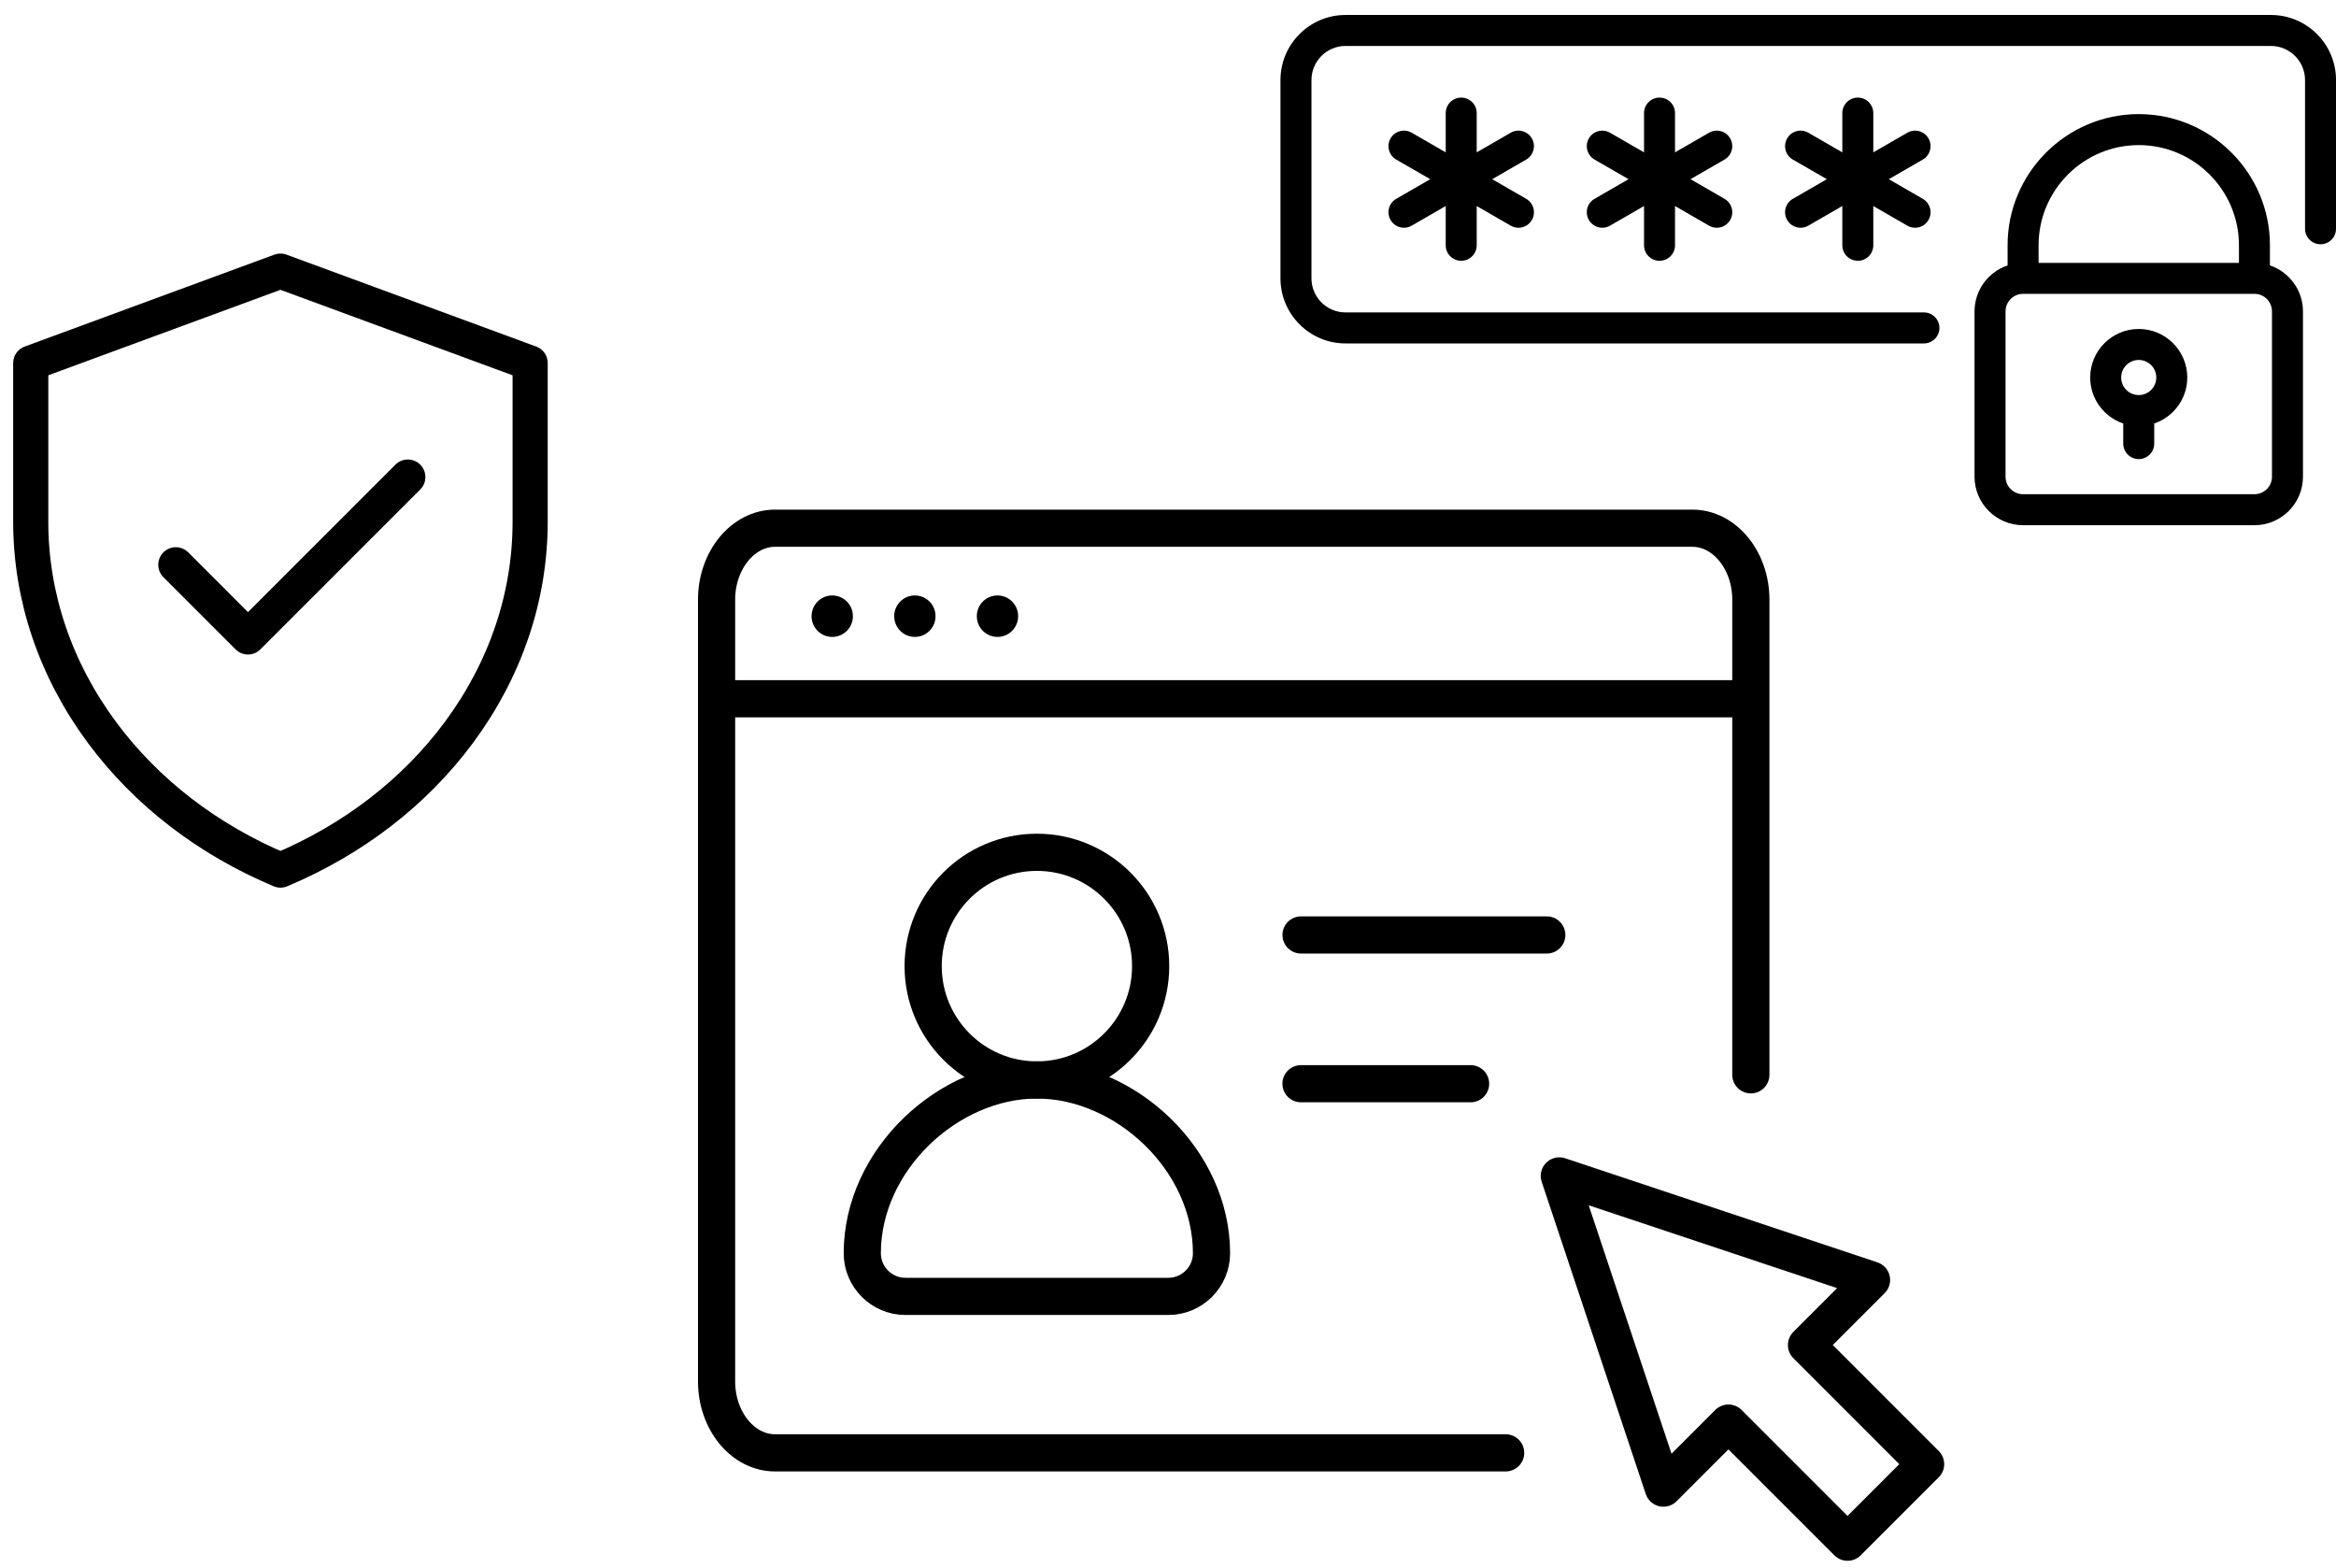
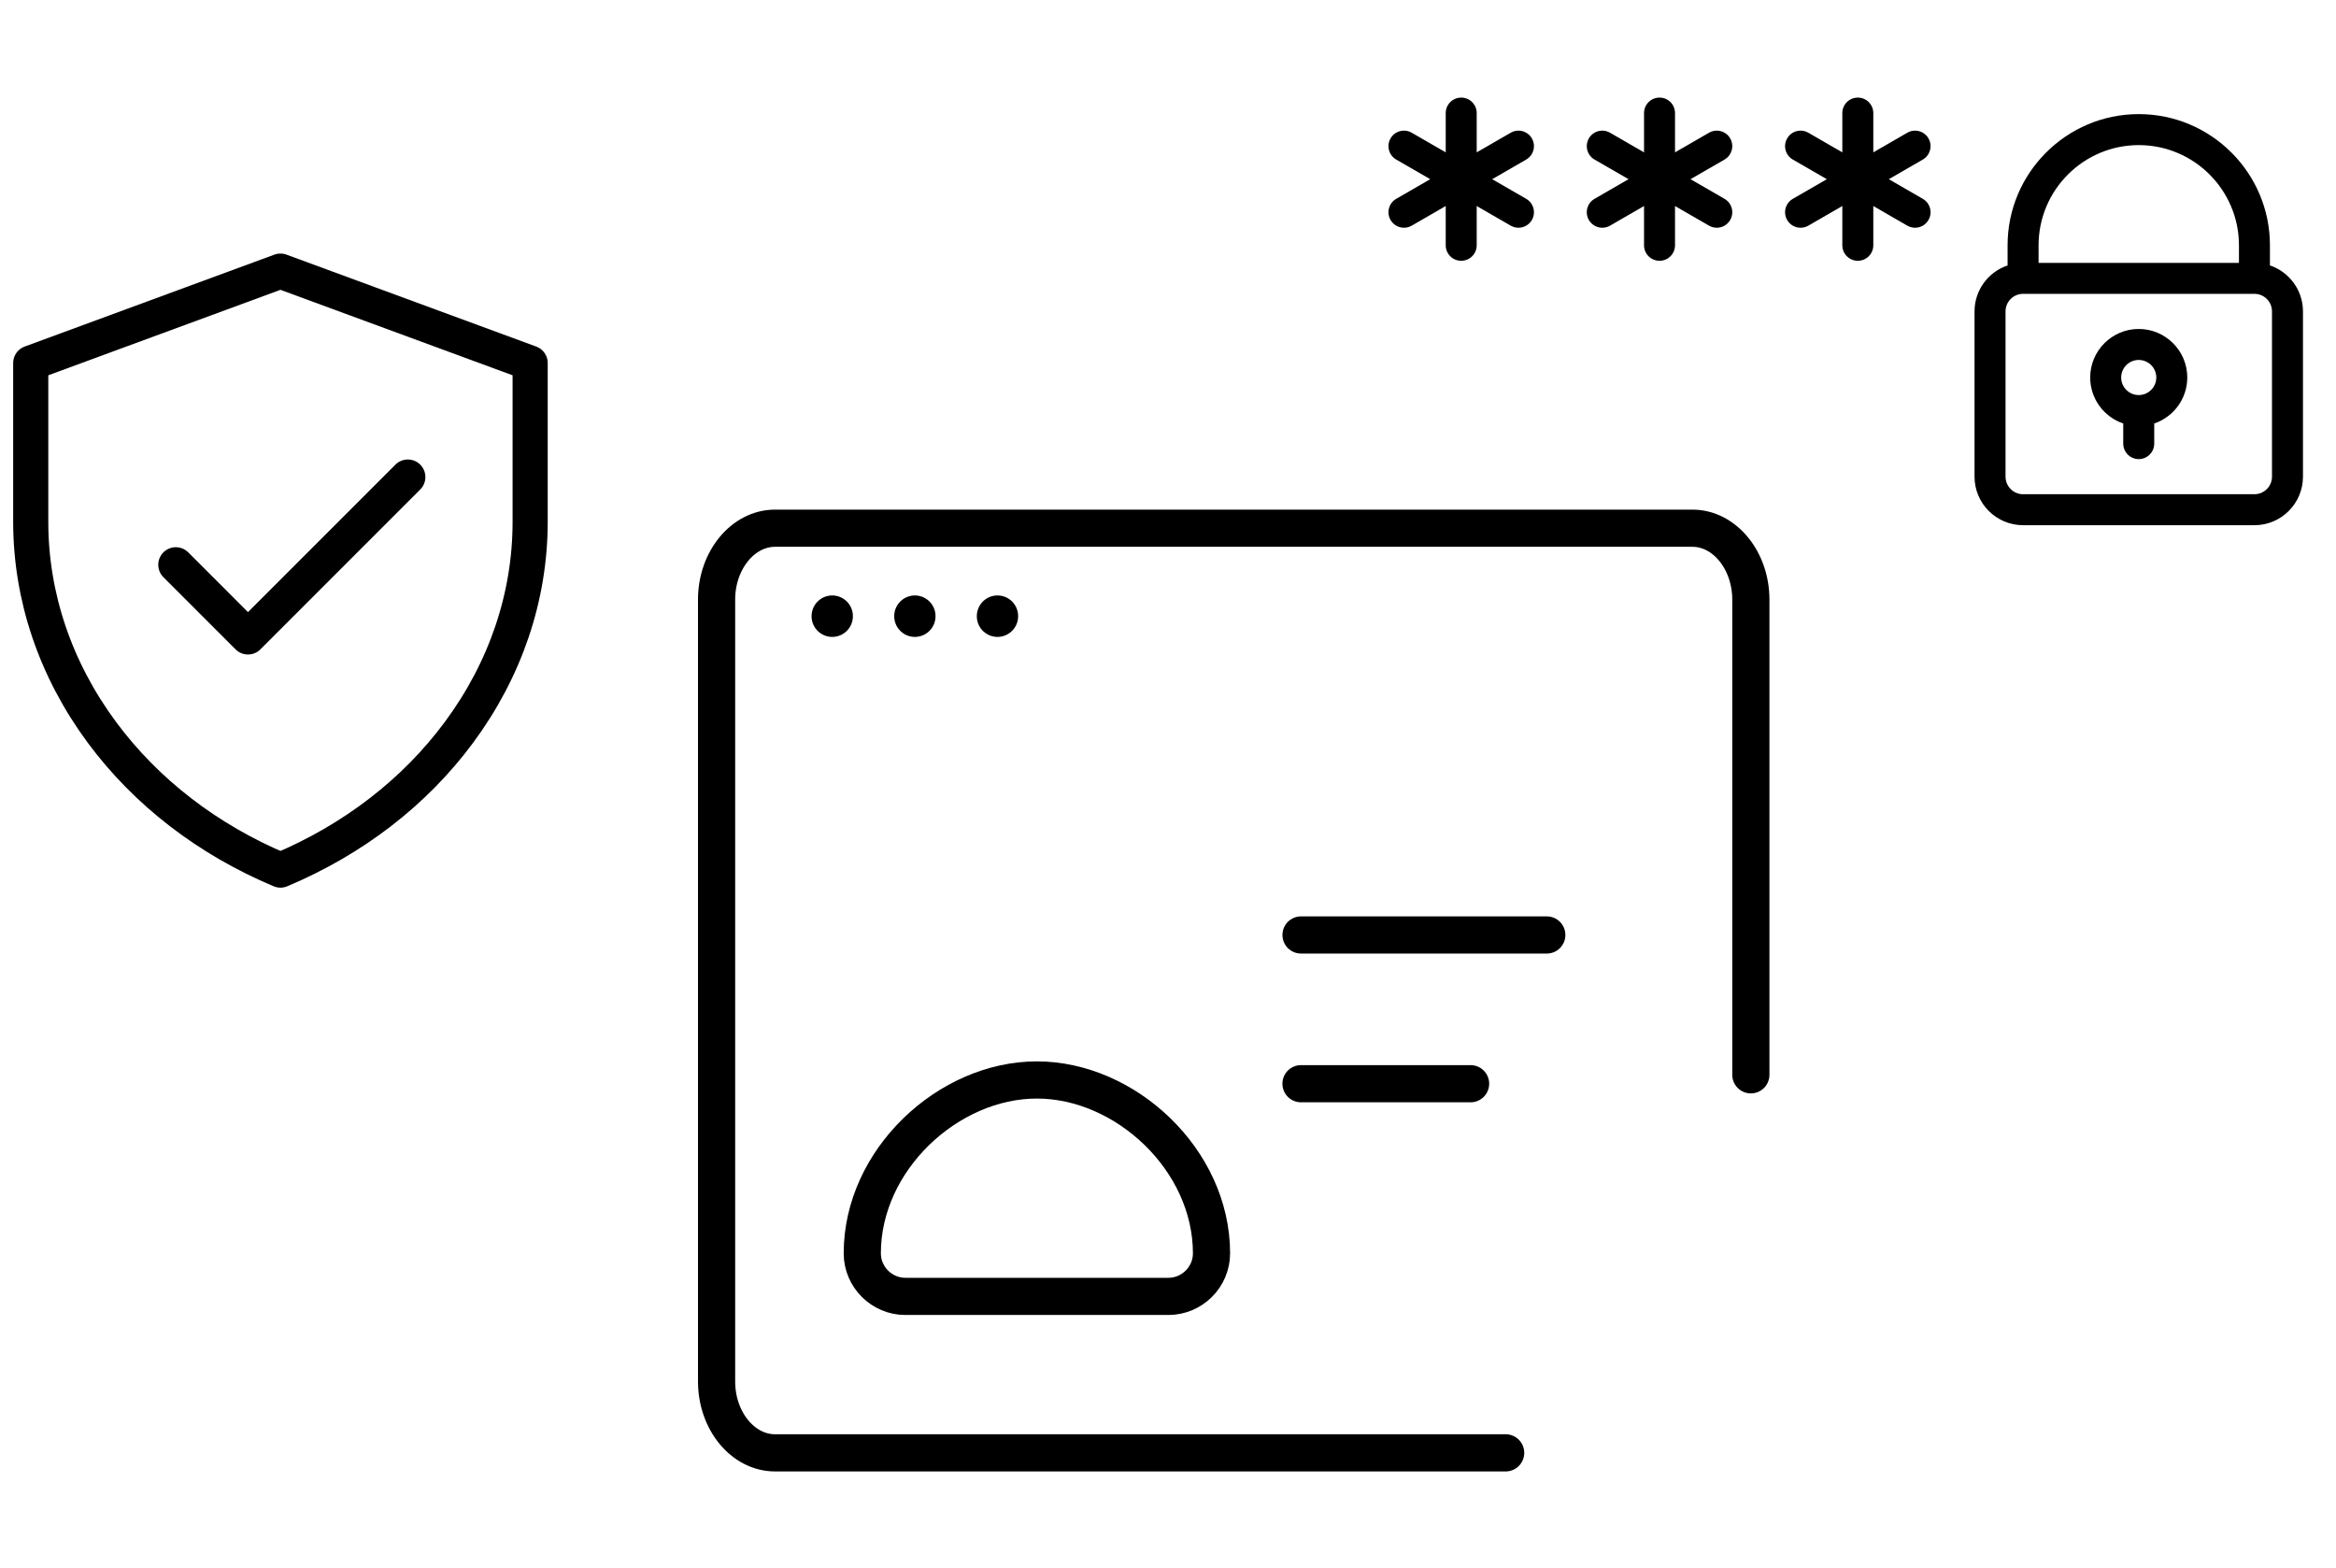
<svg xmlns="http://www.w3.org/2000/svg" width="152" height="102" viewBox="0 0 152 102" fill="none">
  <path d="M113.925 69.933V39.012C113.925 36.461 112.214 34.368 110.122 34.368H50.43C48.338 34.368 46.627 36.461 46.627 39.012V76.009V89.887C46.627 92.442 48.338 94.53 50.43 94.53H97.971" stroke="black" stroke-width="2.419" stroke-miterlimit="10" stroke-linecap="round" stroke-linejoin="round" />
  <path d="M84.656 60.834H100.647" stroke="black" stroke-width="2.419" stroke-miterlimit="10" stroke-linecap="round" stroke-linejoin="round" />
-   <path d="M48.912 45.463H112.219" stroke="black" stroke-width="2.419" stroke-miterlimit="10" stroke-linecap="square" stroke-linejoin="round" />
  <path d="M84.654 70.512H95.689" stroke="black" stroke-width="2.419" stroke-miterlimit="10" stroke-linecap="round" stroke-linejoin="round" />
  <path d="M54.152 40.097V40.087" stroke="black" stroke-width="2.688" stroke-miterlimit="10" stroke-linecap="round" stroke-linejoin="round" />
  <path d="M59.529 40.097V40.087" stroke="black" stroke-width="2.688" stroke-miterlimit="10" stroke-linecap="round" stroke-linejoin="round" />
  <path d="M64.904 40.097V40.087" stroke="black" stroke-width="2.688" stroke-miterlimit="10" stroke-linecap="round" stroke-linejoin="round" />
-   <path d="M67.467 55.455C71.555 55.455 74.871 58.772 74.871 62.862C74.871 66.951 71.555 70.268 67.467 70.268C63.379 70.268 60.068 66.951 60.068 62.862C60.068 58.772 63.379 55.455 67.467 55.455Z" stroke="black" stroke-width="2.419" stroke-miterlimit="10" stroke-linecap="round" stroke-linejoin="round" />
  <path d="M67.467 84.35H58.91C57.372 84.35 56.107 83.09 56.107 81.546C56.107 75.46 61.703 70.268 67.467 70.268C73.23 70.268 78.831 75.46 78.831 81.546C78.831 83.09 77.567 84.35 76.023 84.35H67.467Z" stroke="black" stroke-width="2.419" stroke-miterlimit="10" stroke-linecap="round" stroke-linejoin="round" />
-   <path d="M121.778 83.283L101.463 76.511L108.235 96.826L112.467 92.594L120.217 100.344L125.296 95.265L117.546 87.515L121.778 83.283Z" stroke="black" stroke-width="2.419" stroke-miterlimit="10" stroke-linecap="round" stroke-linejoin="round" />
-   <path d="M147.767 0.974H87.552C85.218 0.974 83.318 2.873 83.318 5.207V18.111C83.318 20.445 85.218 22.345 87.552 22.345H125.187C125.743 22.345 126.195 21.893 126.195 21.337C126.195 20.78 125.743 20.328 125.187 20.328H87.552C86.329 20.328 85.335 19.334 85.335 18.111V5.207C85.335 3.985 86.329 2.99 87.552 2.99H147.767C148.99 2.99 149.985 3.985 149.985 5.207V14.885C149.985 15.442 150.436 15.893 150.993 15.893C151.55 15.893 152.001 15.442 152.001 14.885V5.207C152.001 2.873 150.102 0.974 147.767 0.974Z" fill="black" />
  <path d="M147.701 17.269V15.96C147.701 11.254 143.872 7.425 139.166 7.425C134.46 7.425 130.631 11.254 130.631 15.96V17.269C129.382 17.69 128.48 18.872 128.48 20.261V31.014C128.48 32.756 129.897 34.173 131.639 34.173H146.693C148.435 34.173 149.851 32.756 149.851 31.014V20.261C149.851 18.872 148.95 17.69 147.701 17.269ZM139.166 9.441C142.76 9.441 145.685 12.366 145.685 15.96V17.103H132.647V15.96C132.647 12.366 135.571 9.441 139.166 9.441ZM147.835 31.014C147.835 31.644 147.323 32.157 146.693 32.157H131.639C131.009 32.157 130.497 31.644 130.497 31.014V20.261C130.497 19.631 131.009 19.119 131.639 19.119H146.693C147.323 19.119 147.835 19.631 147.835 20.261V31.014Z" fill="black" />
  <path d="M99.677 9.005C99.398 8.522 98.782 8.357 98.3 8.636L96.087 9.913V7.358C96.087 6.801 95.635 6.35 95.079 6.35C94.522 6.35 94.071 6.801 94.071 7.358V9.913L91.858 8.636C91.376 8.357 90.759 8.523 90.481 9.005C90.203 9.487 90.368 10.103 90.85 10.382L93.063 11.659L90.85 12.937C90.368 13.215 90.203 13.832 90.481 14.314C90.668 14.637 91.007 14.818 91.355 14.818C91.526 14.818 91.699 14.774 91.858 14.683L94.071 13.405V15.96C94.071 16.517 94.522 16.968 95.079 16.968C95.635 16.968 96.087 16.517 96.087 15.96V13.405L98.3 14.683C98.458 14.774 98.632 14.818 98.803 14.818C99.151 14.818 99.49 14.637 99.677 14.314C99.955 13.832 99.79 13.215 99.308 12.937L97.095 11.659L99.308 10.382C99.79 10.103 99.955 9.487 99.677 9.005Z" fill="black" />
  <path d="M112.581 9.005C112.303 8.522 111.686 8.357 111.204 8.636L108.991 9.913V7.358C108.991 6.801 108.54 6.35 107.983 6.35C107.426 6.35 106.975 6.801 106.975 7.358V9.913L104.762 8.636C104.28 8.357 103.664 8.523 103.385 9.005C103.107 9.487 103.272 10.103 103.754 10.382L105.967 11.659L103.754 12.937C103.272 13.215 103.107 13.832 103.385 14.314C103.572 14.637 103.911 14.818 104.259 14.818C104.43 14.818 104.603 14.774 104.762 14.683L106.975 13.405V15.96C106.975 16.517 107.426 16.968 107.983 16.968C108.54 16.968 108.991 16.517 108.991 15.96V13.405L111.204 14.683C111.363 14.774 111.536 14.818 111.707 14.818C112.055 14.818 112.394 14.637 112.581 14.314C112.859 13.832 112.694 13.215 112.212 12.937L109.999 11.659L112.212 10.382C112.694 10.103 112.859 9.487 112.581 9.005Z" fill="black" />
  <path d="M125.483 9.005C125.205 8.522 124.588 8.357 124.106 8.636L121.893 9.913V7.358C121.893 6.801 121.442 6.35 120.885 6.35C120.329 6.35 119.877 6.801 119.877 7.358V9.913L117.665 8.636C117.182 8.357 116.566 8.523 116.288 9.005C116.009 9.487 116.174 10.103 116.657 10.382L118.869 11.659L116.657 12.937C116.174 13.215 116.009 13.832 116.288 14.314C116.474 14.637 116.813 14.818 117.161 14.818C117.332 14.818 117.506 14.774 117.665 14.683L119.877 13.405V15.96C119.877 16.517 120.329 16.968 120.885 16.968C121.442 16.968 121.893 16.517 121.893 15.96V13.405L124.106 14.683C124.265 14.774 124.438 14.818 124.609 14.818C124.958 14.818 125.297 14.637 125.483 14.314C125.762 13.832 125.596 13.215 125.114 12.937L122.902 11.659L125.114 10.382C125.596 10.103 125.762 9.487 125.483 9.005Z" fill="black" />
  <path d="M139.164 21.404C137.423 21.404 136.006 22.821 136.006 24.562C136.006 25.952 136.908 27.133 138.156 27.555V28.863C138.156 29.42 138.608 29.872 139.164 29.872C139.721 29.872 140.173 29.42 140.173 28.863V27.555C141.421 27.133 142.323 25.952 142.323 24.562C142.323 22.821 140.906 21.404 139.164 21.404ZM139.164 25.705C138.534 25.705 138.022 25.192 138.022 24.562C138.022 23.932 138.534 23.42 139.164 23.42C139.794 23.42 140.307 23.932 140.307 24.562C140.307 25.192 139.794 25.705 139.164 25.705Z" fill="black" />
  <path d="M18.248 56.613C13.514 54.623 9.518 51.546 6.637 47.659C3.604 43.564 2 38.824 2 33.952V23.621L18.248 17.64L34.496 23.621V33.952C34.496 38.824 32.893 43.564 29.859 47.659C26.979 51.546 22.983 54.623 18.248 56.613Z" stroke="black" stroke-width="2.285" stroke-miterlimit="10" stroke-linecap="round" stroke-linejoin="round" />
  <path d="M11.44 36.747L16.135 41.443L26.537 31.04" stroke="black" stroke-width="2.285" stroke-miterlimit="10" stroke-linecap="round" stroke-linejoin="round" />
</svg>